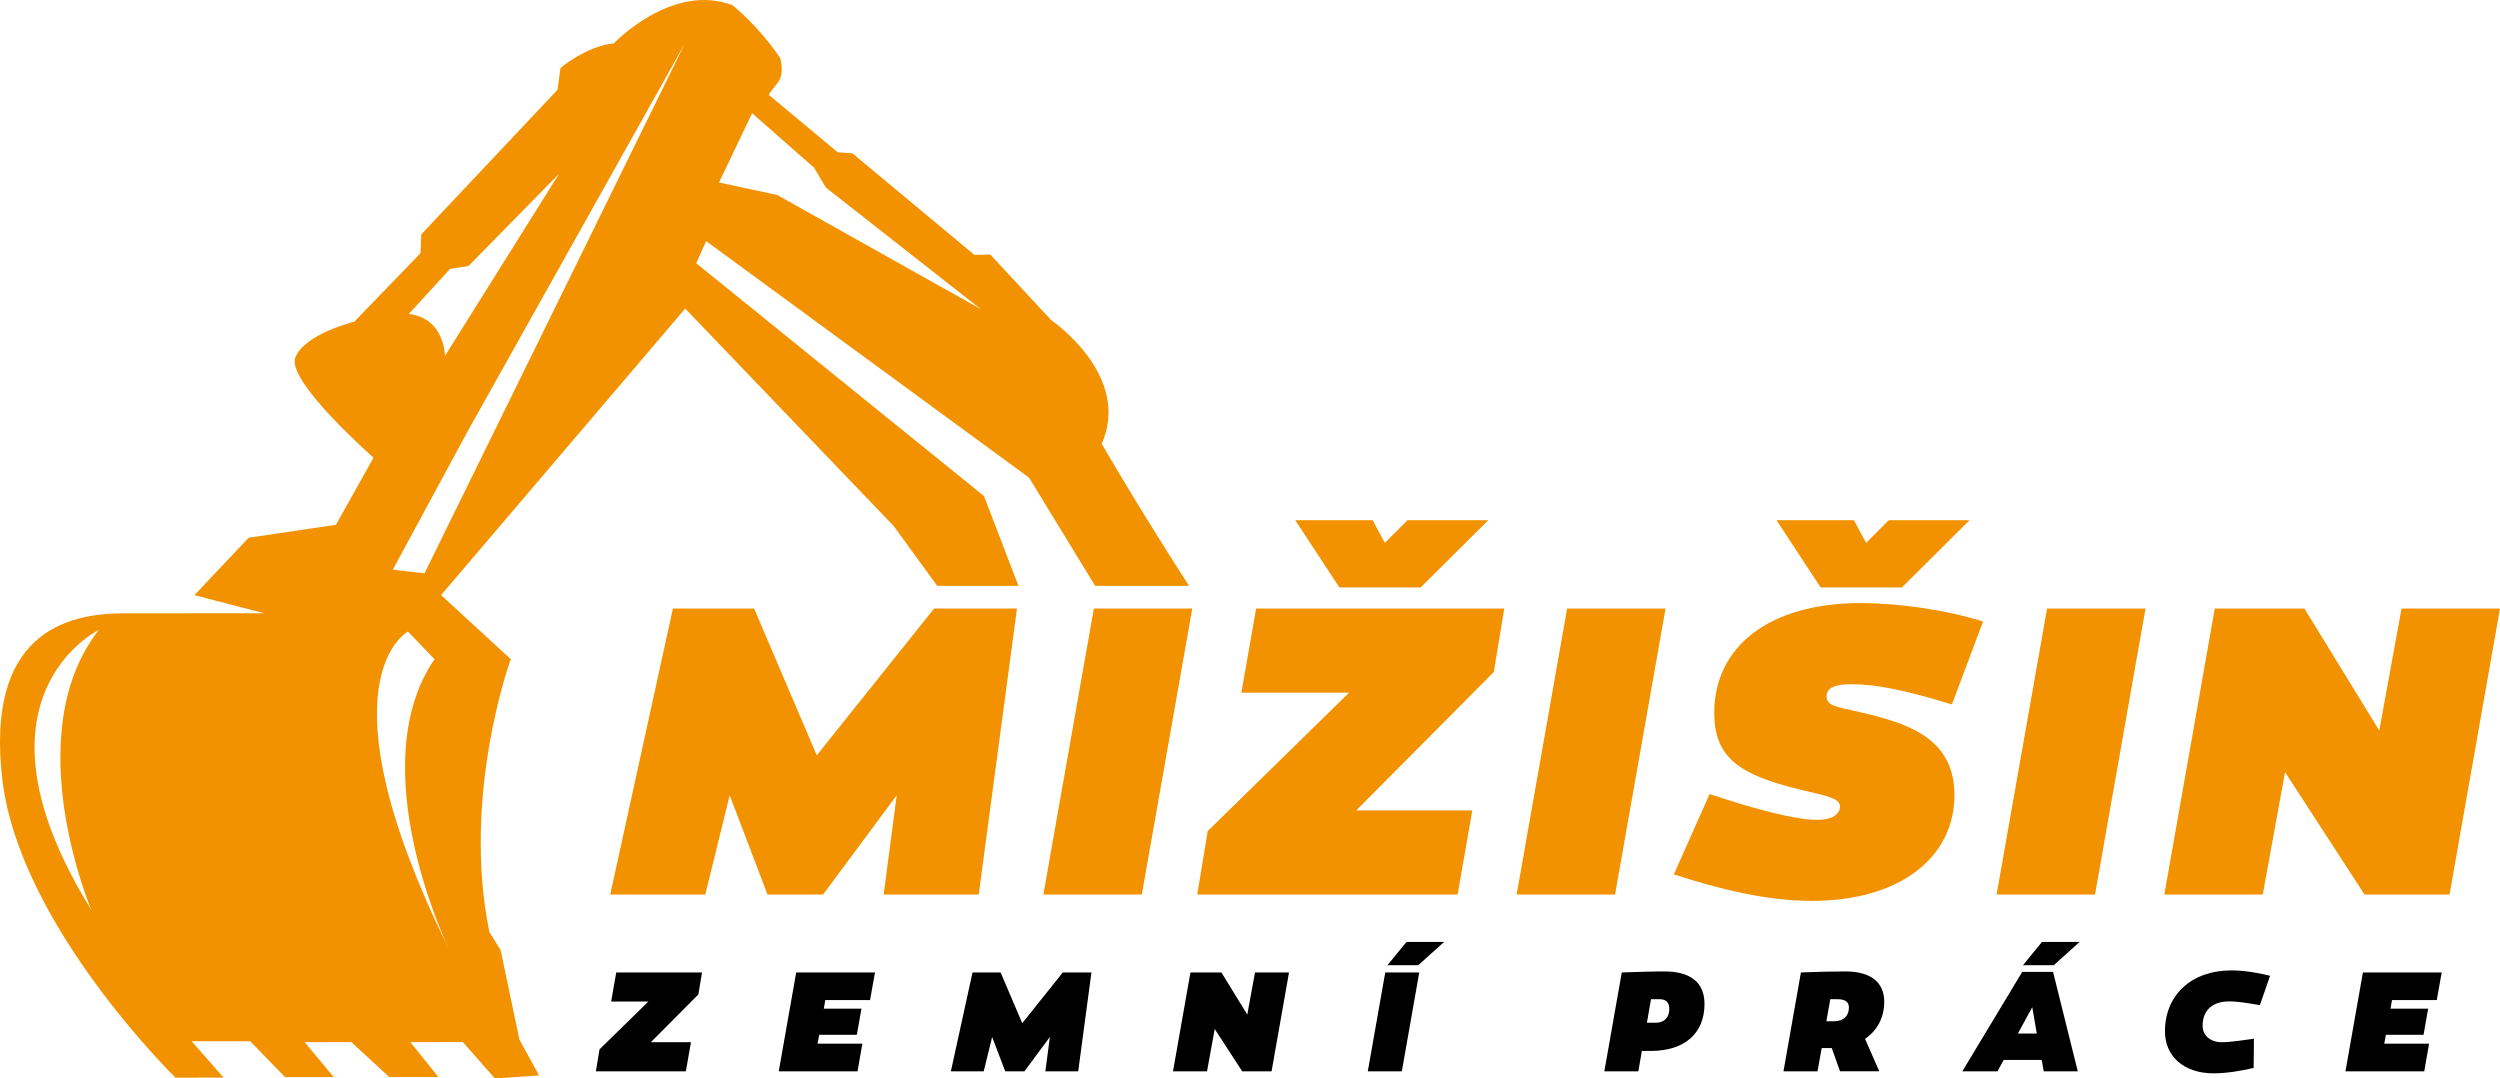
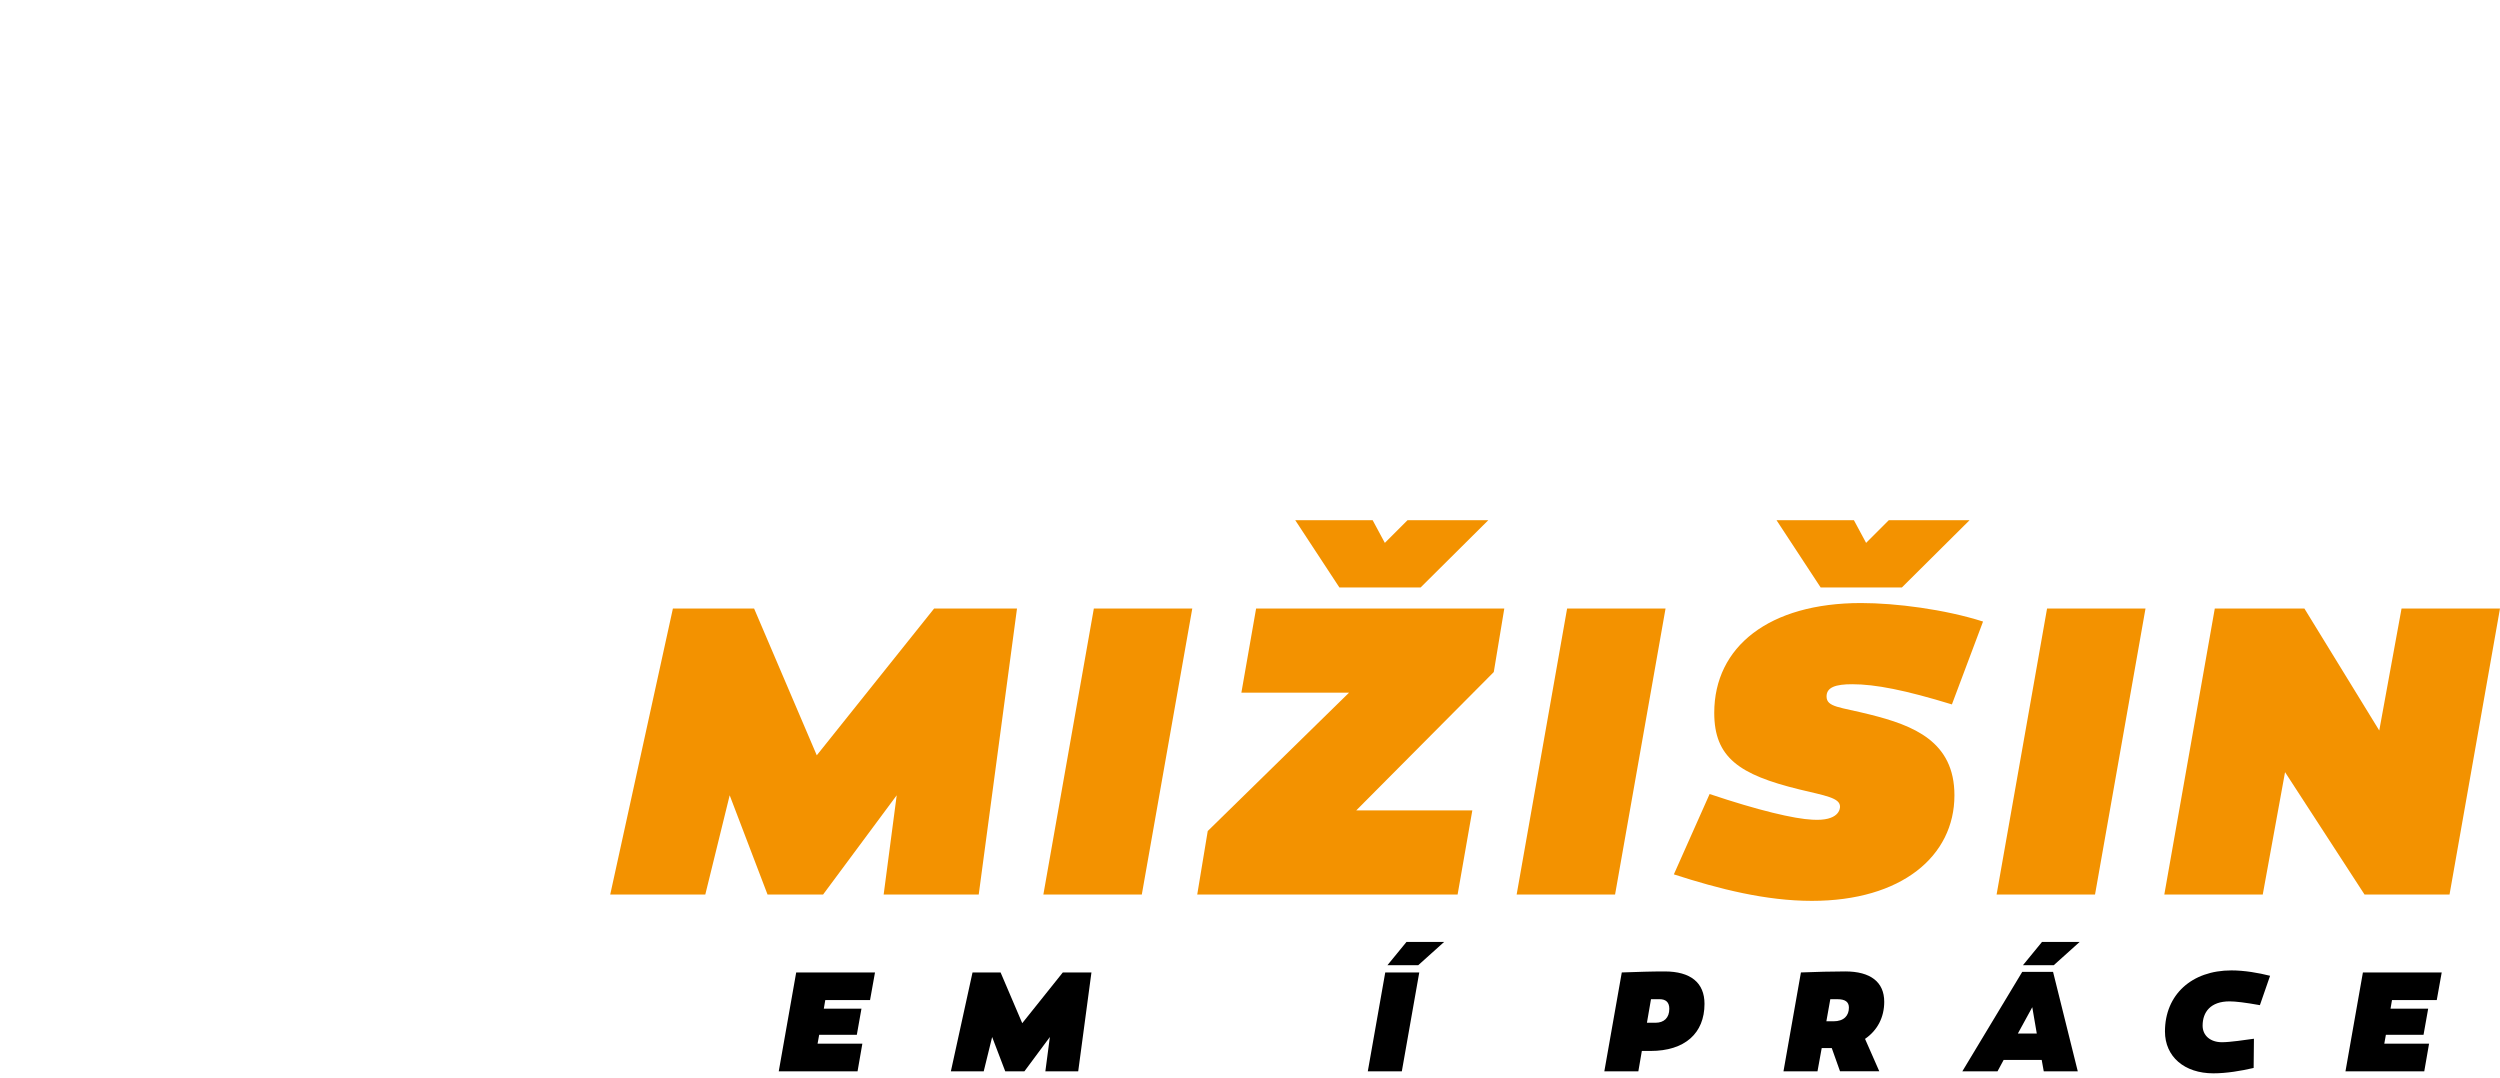
<svg xmlns="http://www.w3.org/2000/svg" version="1.1" id="Vrstva_1" x="0px" y="0px" width="303.073px" height="130.734px" viewBox="0 0 303.073 130.734" enable-background="new 0 0 303.073 130.734" xml:space="preserve">
  <g>
    <g>
      <path fill="#F39200" d="M99.78,108.446h-6.731l-4.59-12.035l-2.957,12.035H73.977l7.599-34.677h9.842l7.599,17.797l14.228-17.797    h10.046l-4.641,34.677h-11.525l1.582-12.035L99.78,108.446z" />
      <path fill="#F39200" d="M138.42,108.446h-11.934l6.12-34.677h11.933L138.42,108.446z" />
      <path fill="#F39200" d="M164.414,98.247h14.075l-1.785,10.199h-31.565l1.274-7.7l17.134-16.777h-13.055l1.785-10.199h30.088    l-1.275,7.701L164.414,98.247z M162.375,71.22l-5.355-8.159h9.384l1.479,2.753l2.753-2.753h9.791l-8.21,8.159H162.375z" />
      <path fill="#F39200" d="M195.793,108.446h-11.932l6.119-34.677h11.933L195.793,108.446z" />
      <path fill="#F39200" d="M236.628,85.396c-5.66-1.734-9.28-2.448-12.086-2.448c-1.989,0-3.11,0.357-3.11,1.479    c0,1.326,1.632,1.275,5.252,2.193c5.304,1.326,10.25,3.264,10.25,9.791c0,7.394-6.425,12.8-17.287,12.8    c-5.559,0-11.219-1.428-16.727-3.213l4.335-9.74c5.915,1.989,10.25,3.009,12.442,3.111c3.264,0.204,3.366-1.326,3.366-1.581    c0-1.071-1.785-1.326-4.946-2.091c-7.293-1.785-10.301-3.876-10.301-9.281c0-8.006,6.629-13.31,17.797-13.31    c4.232,0,10.148,0.765,14.789,2.244L236.628,85.396z M220.718,71.22l-5.354-8.159h9.383l1.479,2.753l2.754-2.753h9.791    l-8.21,8.159H220.718z" />
      <path fill="#F39200" d="M253.978,108.446h-11.933l6.119-34.677h11.934L253.978,108.446z" />
      <path fill="#F39200" d="M296.954,108.446h-10.301l-9.638-14.839l-2.703,14.839h-11.934l6.12-34.677h10.862l9.076,14.789    l2.703-14.789h11.933L296.954,108.446z" />
    </g>
    <g>
-       <path d="M78.901,126.348h4.864l-0.617,3.525H72.24l0.439-2.661l5.922-5.798H74.09l0.617-3.525h10.398l-0.441,2.661L78.901,126.348    z" />
      <path d="M104.435,122.277l-0.563,3.172h-4.564l-0.194,1.075h5.429l-0.582,3.349h-9.553l2.115-11.984h9.553l-0.6,3.349h-5.428    l-0.177,1.04H104.435z" />
      <path d="M124.19,129.873h-2.326l-1.587-4.159l-1.021,4.159h-3.982l2.625-11.984h3.402l2.625,6.151l4.918-6.151h3.471    l-1.604,11.984h-3.982l0.547-4.159L124.19,129.873z" />
-       <path d="M154.152,129.873h-3.561l-3.33-5.128l-0.934,5.128h-4.125l2.115-11.984h3.754l3.137,5.111l0.935-5.111h4.124    L154.152,129.873z" />
      <path d="M169.943,129.873h-4.125l2.115-11.984h4.124L169.943,129.873z M171.935,117.008h-3.736l2.309-2.82h4.564L171.935,117.008z    " />
      <path d="M206.635,121.696c0,3.578-2.396,5.71-6.539,5.71h-1.057l-0.424,2.467h-4.123l2.115-11.984    c2.097-0.07,3.488-0.123,5.198-0.123C204.943,117.766,206.635,119.123,206.635,121.696z M200.695,123.987    c1.04,0,1.674-0.6,1.674-1.692c0-0.793-0.422-1.164-1.18-1.164h-1.04l-0.493,2.855H200.695z" />
      <path d="M221.657,127.053h-0.812l-0.511,2.82h-4.124l2.115-11.984c2.027-0.07,3.578-0.123,5.375-0.123    c3.066,0,4.724,1.286,4.724,3.683c0,1.868-0.812,3.455-2.327,4.494l1.728,3.93h-4.759l-1.004-2.82H221.657z M222.273,123.811    c1.287,0,1.869-0.705,1.869-1.657c0-0.688-0.441-1.022-1.393-1.022h-0.863l-0.477,2.679H222.273z" />
      <path d="M242.158,129.873h-4.265l7.261-12.055h3.736l2.996,12.055h-4.124l-0.247-1.375h-4.617L242.158,129.873z M244.626,125.291    h2.291l-0.546-3.19L244.626,125.291z M248.979,117.008h-3.736l2.309-2.82h4.564L248.979,117.008z" />
      <path d="M273.966,121.854c-1.78-0.317-2.943-0.458-3.684-0.458c-2.291,0-3.261,1.287-3.261,2.943c0,1.198,0.935,2.009,2.344,2.009    c1.005,0,2.855-0.282,3.878-0.423l-0.036,3.542c-1.497,0.353-3.295,0.652-4.881,0.652c-3.525,0-5.869-2.026-5.869-5.076    c0-4.441,3.225-7.402,8.055-7.402c1.586,0,3.295,0.3,4.688,0.652L273.966,121.854z" />
      <path d="M294.367,122.277l-0.564,3.172h-4.564l-0.193,1.075h5.428l-0.582,3.349h-9.552l2.114-11.984h9.553l-0.6,3.349h-5.428    l-0.176,1.04H294.367z" />
    </g>
-     <path fill="#F39200" d="M108.354,63.782l5.268,7.245h9.848l-4.184-10.892L84.402,31.911l1.203-2.681l39.146,28.674l8.014,13.123   h11.385c-6.584-10.228-10.584-17.228-10.584-17.228c3.674-8.329-6.137-14.995-6.137-14.995l-7.379-7.947l-1.92,0.047   l-14.797-12.319l-1.786-0.132l-8.358-6.963c0,0,0.133-0.269,1.07-1.431C95.196,8.896,94.57,7.02,94.57,7.02   c-2.639-3.929-5.768-6.384-5.768-6.384c-7.328-2.809-14.382,4.613-14.382,4.613c-3.396,0.359-6.478,2.997-6.478,2.997l-0.354,2.636   L51.073,28.406l-0.089,2.28L42.949,39c0,0-6.029,1.478-7.145,4.338c-1.114,2.859,9.479,12.143,9.479,12.143l-4.552,8.135   l-10.586,1.571l-6.581,6.963l8.464,2.193l-8.979,0.007c0,0-1.251,0.001-8.131,0.005C8.039,74.362-1.787,76.782,0.28,94.473   c2.067,17.688,20.994,36.17,20.994,36.17l5.837-0.005l-3.874-4.404l7.088-0.005l4.232,4.345l5.896-0.004l-3.517-4.227l5.658-0.004   l4.59,4.226l5.956-0.004l-3.397-4.226l6.373-0.004l3.874,4.405l5.361-0.362l-2.385-4.347l-2.271-10.839l-1.372-2.204   c-3.406-16.674,2.598-33.075,2.598-33.075l-8.449-7.767l29.594-34.734L108.354,63.782z M91.18,13.724l7.51,6.607l1.433,2.41   l18.772,14.729L94.225,23.64l-7.059-1.515L91.18,13.724z M11.059,110.279C-4.908,84.558,11.973,76.37,11.973,76.37   C2.064,89.11,11.059,110.279,11.059,110.279z M54.561,32.603l2.234-0.358l10.98-11.178l-13.834,22.08c0,0-0.002-4.557-4.381-5.089   L54.561,32.603z M54.352,114.895c-16.018-32.511-4.897-38.328-4.897-38.328l3.219,3.348   C43.747,92.966,54.352,114.895,54.352,114.895z M51.459,69.507l-3.842-0.443l9.191-16.985L83.043,5.242L51.459,69.507z" />
  </g>
</svg>